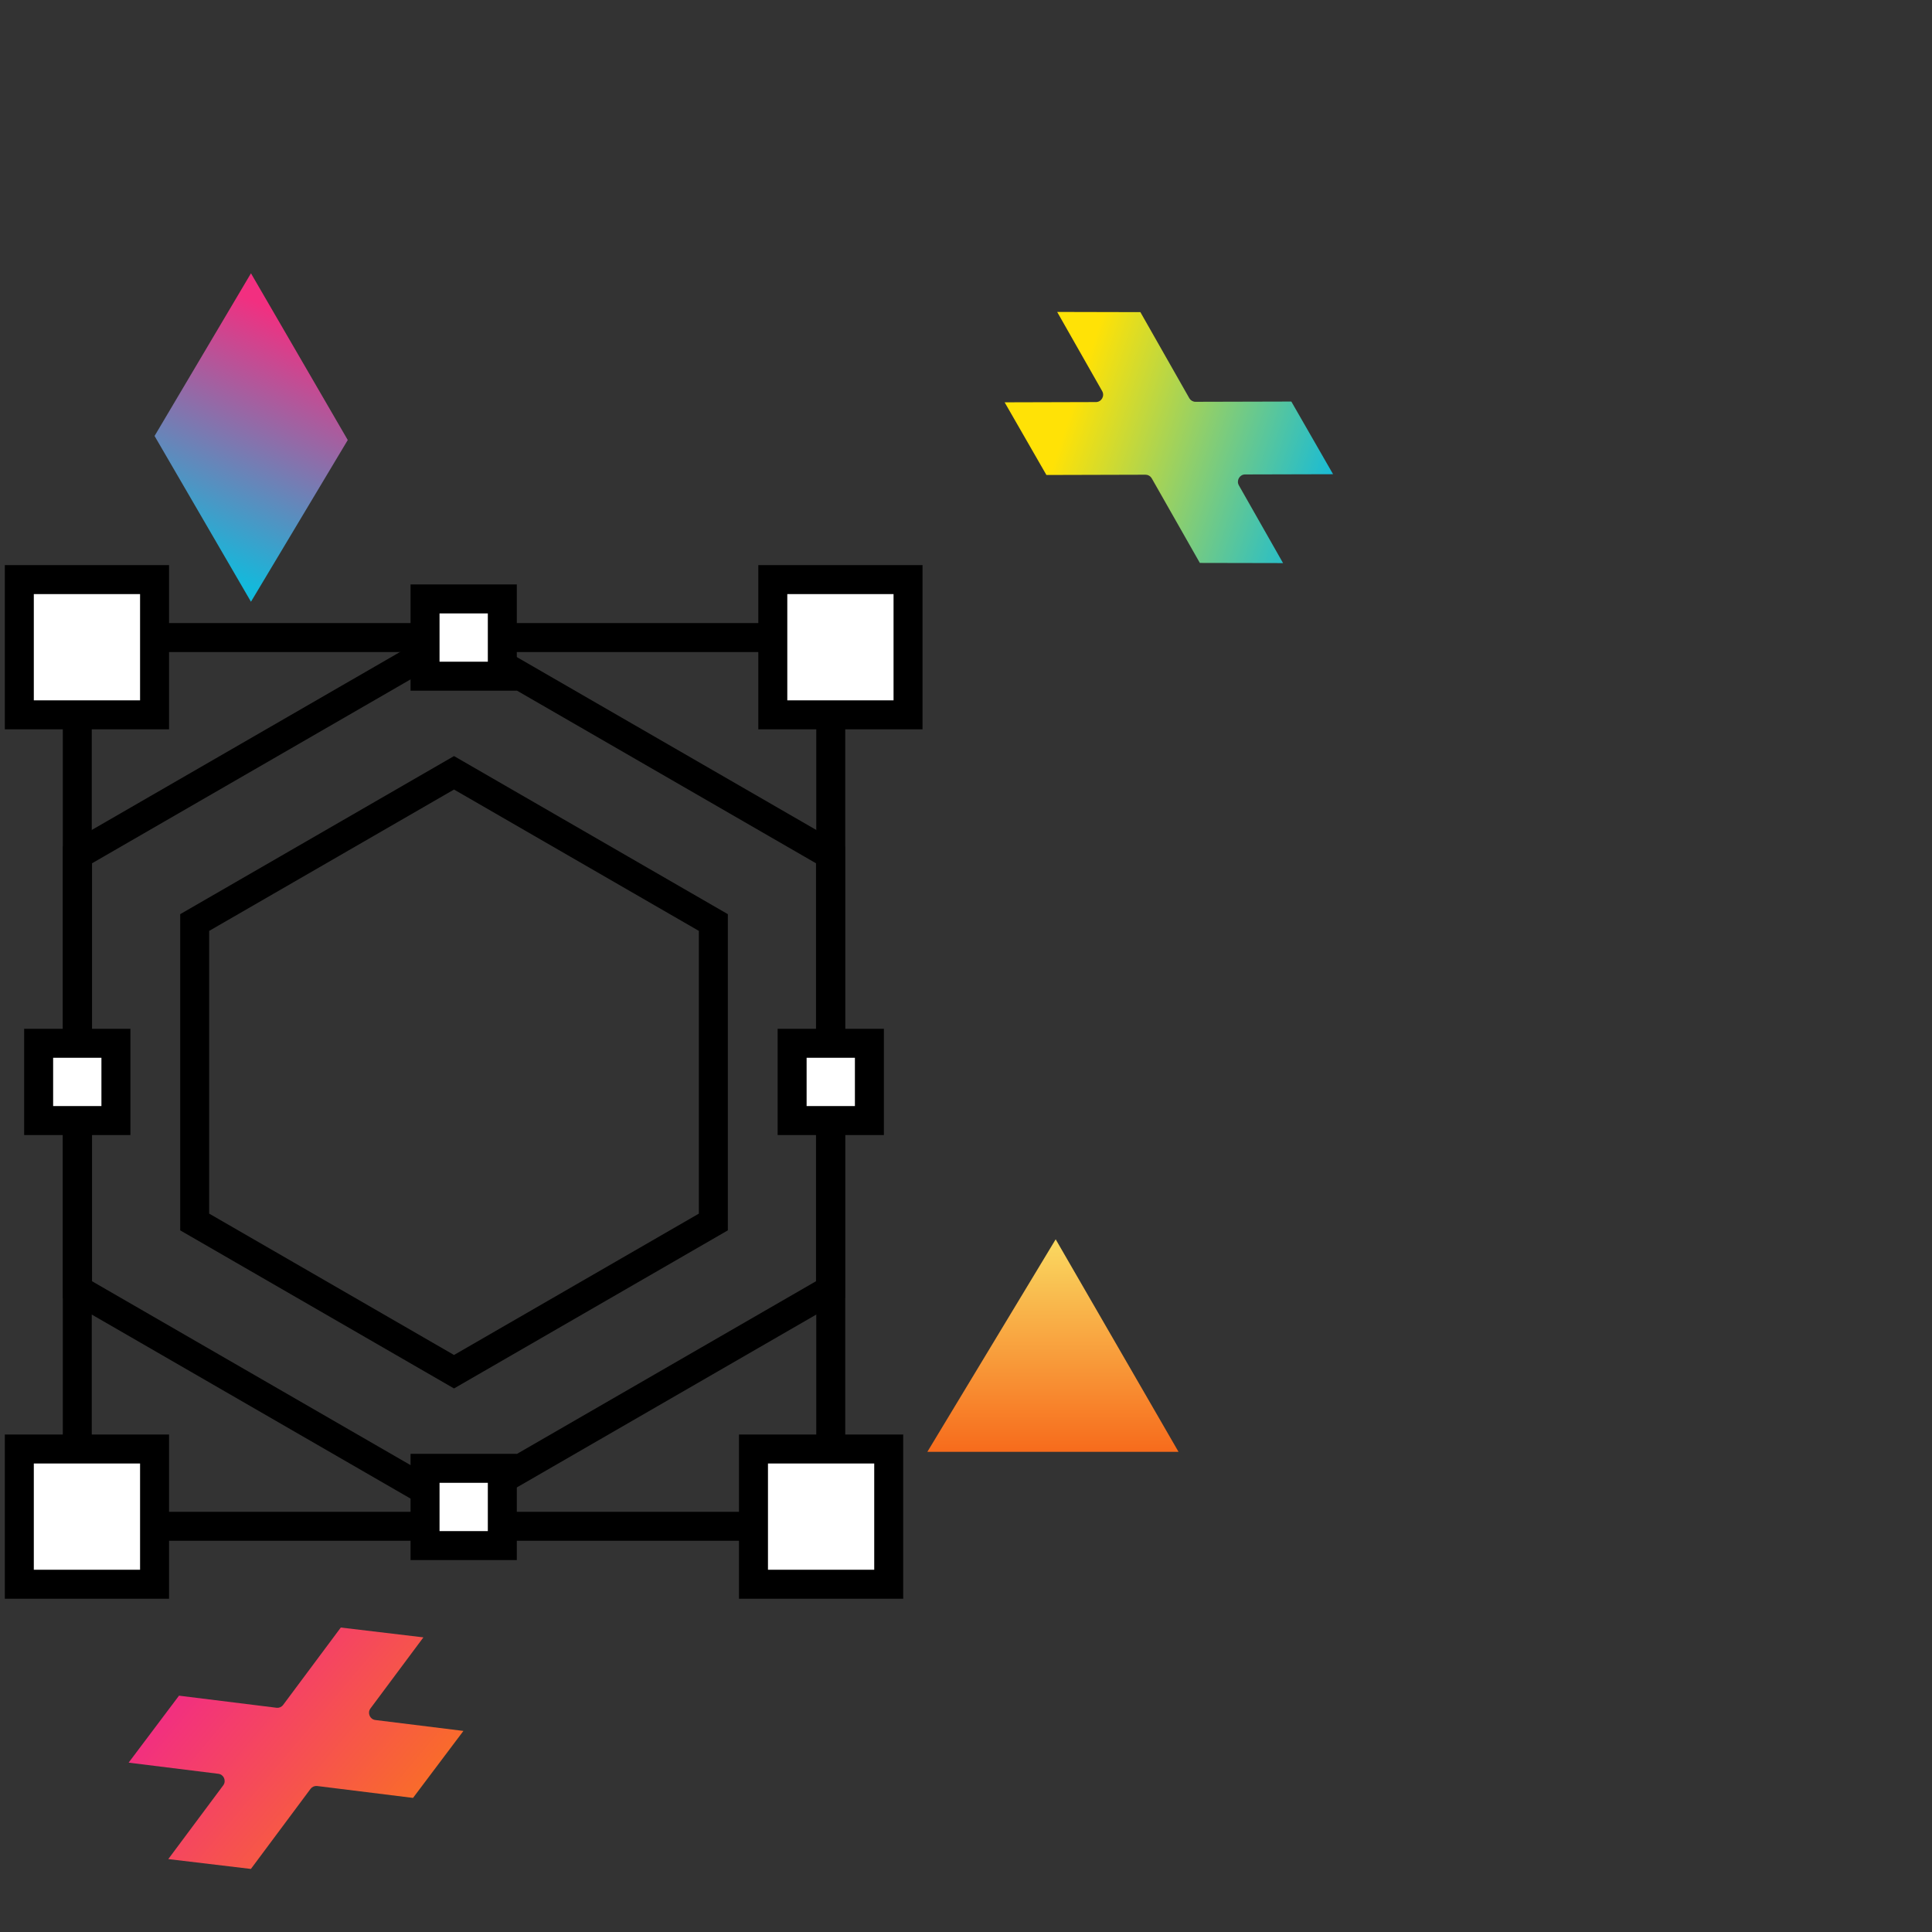
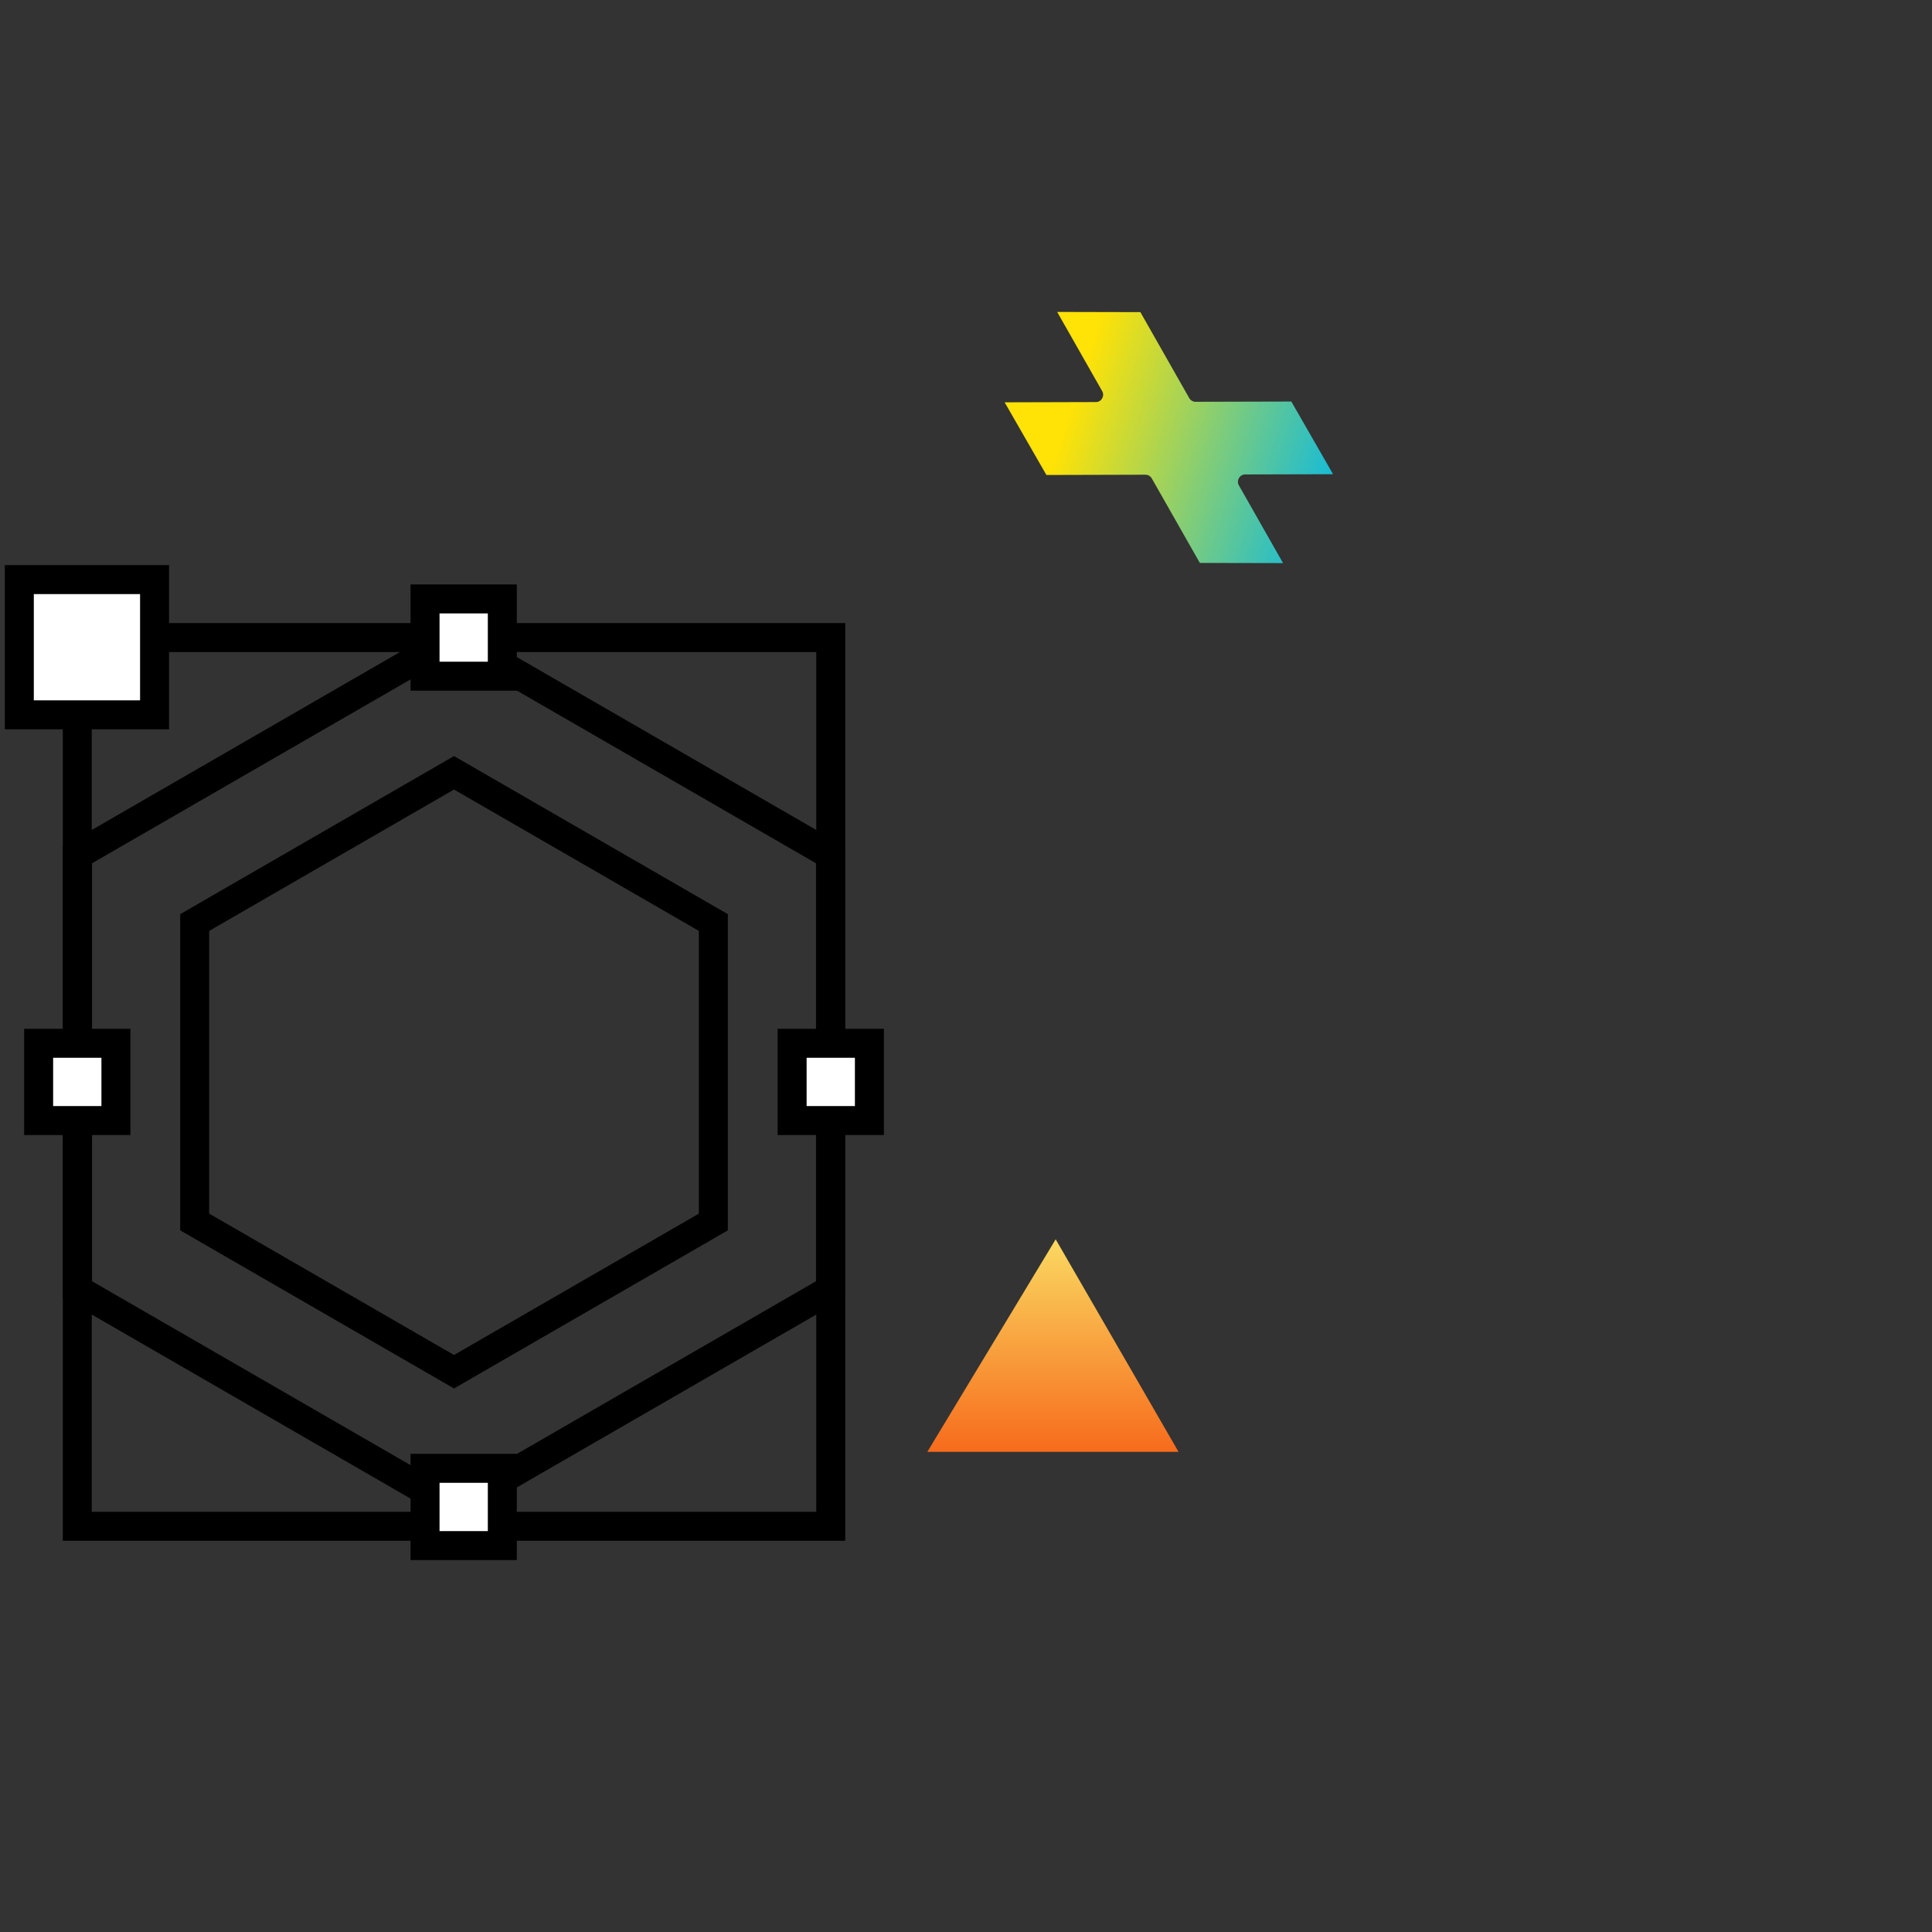
<svg xmlns="http://www.w3.org/2000/svg" width="100px" height="100px" viewBox="0 0 100 100" version="1.1">
  <rect x="0" y="0" width="100" height="100" fill="#333333" stroke="none" />
  <title>logo-design-icon</title>
  <defs>
    <linearGradient x1="50%" y1="0%" x2="50%" y2="100%" id="linearGradient-1">
      <stop stop-color="#FAD961" offset="0%" />
      <stop stop-color="#F76B1C" offset="100%" />
    </linearGradient>
    <linearGradient x1="62.375%" y1="88.696%" x2="39.741%" y2="6.44%" id="linearGradient-2">
      <stop stop-color="#F22F80" offset="0%" />
      <stop stop-color="#12BADC" offset="100%" />
    </linearGradient>
    <linearGradient x1="14.097%" y1="32.612%" x2="93.571%" y2="71.979%" id="linearGradient-3">
      <stop stop-color="#F22F80" offset="0%" />
      <stop stop-color="#FA7221" offset="100%" />
    </linearGradient>
    <linearGradient x1="20.524%" y1="37.833%" x2="103.737%" y2="58.532%" id="linearGradient-4">
      <stop stop-color="#FFE206" offset="0%" />
      <stop stop-color="#12BADC" offset="100%" />
    </linearGradient>
  </defs>
  <g id="logo-design-icon" stroke="none" stroke-width="1" fill="none" fill-rule="evenodd">
    <g id="Group" transform="translate(1, 30)" stroke="#000000" stroke-width="1.5">
      <rect id="Rectangle" x="3" y="3" width="39" height="46" />
-       <rect id="Rectangle" fill="#FFFFFF" x="39" y="0" width="7" height="7" />
      <rect id="Rectangle" fill="#FFFFFF" x="0" y="0" width="7" height="7" />
-       <rect id="Rectangle" fill="#FFFFFF" x="38" y="45" width="7" height="7" />
-       <rect id="Rectangle" fill="#FFFFFF" x="0" y="45" width="7" height="7" />
      <polygon id="Polygon" points="22.5 3 41.986 14.25 41.986 36.75 22.5 48 3.014 36.75 3.014 14.25" />
      <polygon id="Polygon" points="22.5 10 35.923 17.75 35.923 33.25 22.5 41 9.077 33.25 9.077 17.75" />
      <rect id="Rectangle" fill="#FFFFFF" x="21" y="1" width="4" height="4" />
      <rect id="Rectangle" fill="#FFFFFF" x="21" y="46" width="4" height="4" />
      <rect id="Rectangle" fill="#FFFFFF" x="1" y="24" width="4" height="4" />
      <rect id="Rectangle" fill="#FFFFFF" x="40" y="24" width="4" height="4" />
    </g>
    <g id="Group-2" transform="translate(37.542, 56.06) scale(1, -1) translate(-37.542, -56.06) translate(6.084, 14.145)">
      <polygon id="Path-8" fill="url(#linearGradient-1)" transform="translate(48.416, 28.329) scale(1, -1) translate(-48.416, -28.329) " points="41.916 33.829 54.916 33.829 48.558 22.829" />
-       <polygon id="Path-9" fill="url(#linearGradient-2)" points="1.916 75.409 6.906 66.829 11.916 75.199 6.906 83.829" />
-       <path d="M2.895,5.524 L7.981,5.53 L8,5.53 C8.126,5.523 8.24,5.453 8.303,5.342 L10.777,1.003 L15.083,0.987 L12.812,4.971 L12.804,4.986 C12.676,5.234 12.854,5.536 13.135,5.536 L17.729,5.541 L15.562,9.3 L10.562,9.294 L10.543,9.295 C10.418,9.301 10.304,9.371 10.24,9.482 L7.681,13.972 L3.375,13.987 L5.732,9.853 L5.74,9.838 C5.867,9.59 5.689,9.289 5.409,9.289 L0.729,9.283 L2.895,5.524 Z" id="Combined-Shape" fill="url(#linearGradient-3)" fill-rule="nonzero" transform="translate(9.229, 7.487) scale(1, -1) rotate(7) translate(-9.229, -7.487) " />
      <path d="M48.635,68.829 L52.942,68.839 L55.474,73.293 L55.483,73.308 C55.551,73.415 55.669,73.481 55.796,73.48 L60.755,73.467 L62.916,77.228 L58.364,77.24 L58.348,77.24 C58.071,77.252 57.9,77.56 58.04,77.806 L60.327,81.829 L56.02,81.82 L53.53,77.441 L53.521,77.427 C53.453,77.319 53.336,77.254 53.209,77.254 L48.078,77.268 L45.916,73.507 L50.641,73.494 C50.927,73.493 51.107,73.179 50.965,72.928 L48.635,68.829 Z" id="Combined-Shape" fill="url(#linearGradient-4)" fill-rule="nonzero" transform="translate(54.416, 75.329) scale(1, -1) translate(-54.416, -75.329) " />
    </g>
  </g>
</svg>